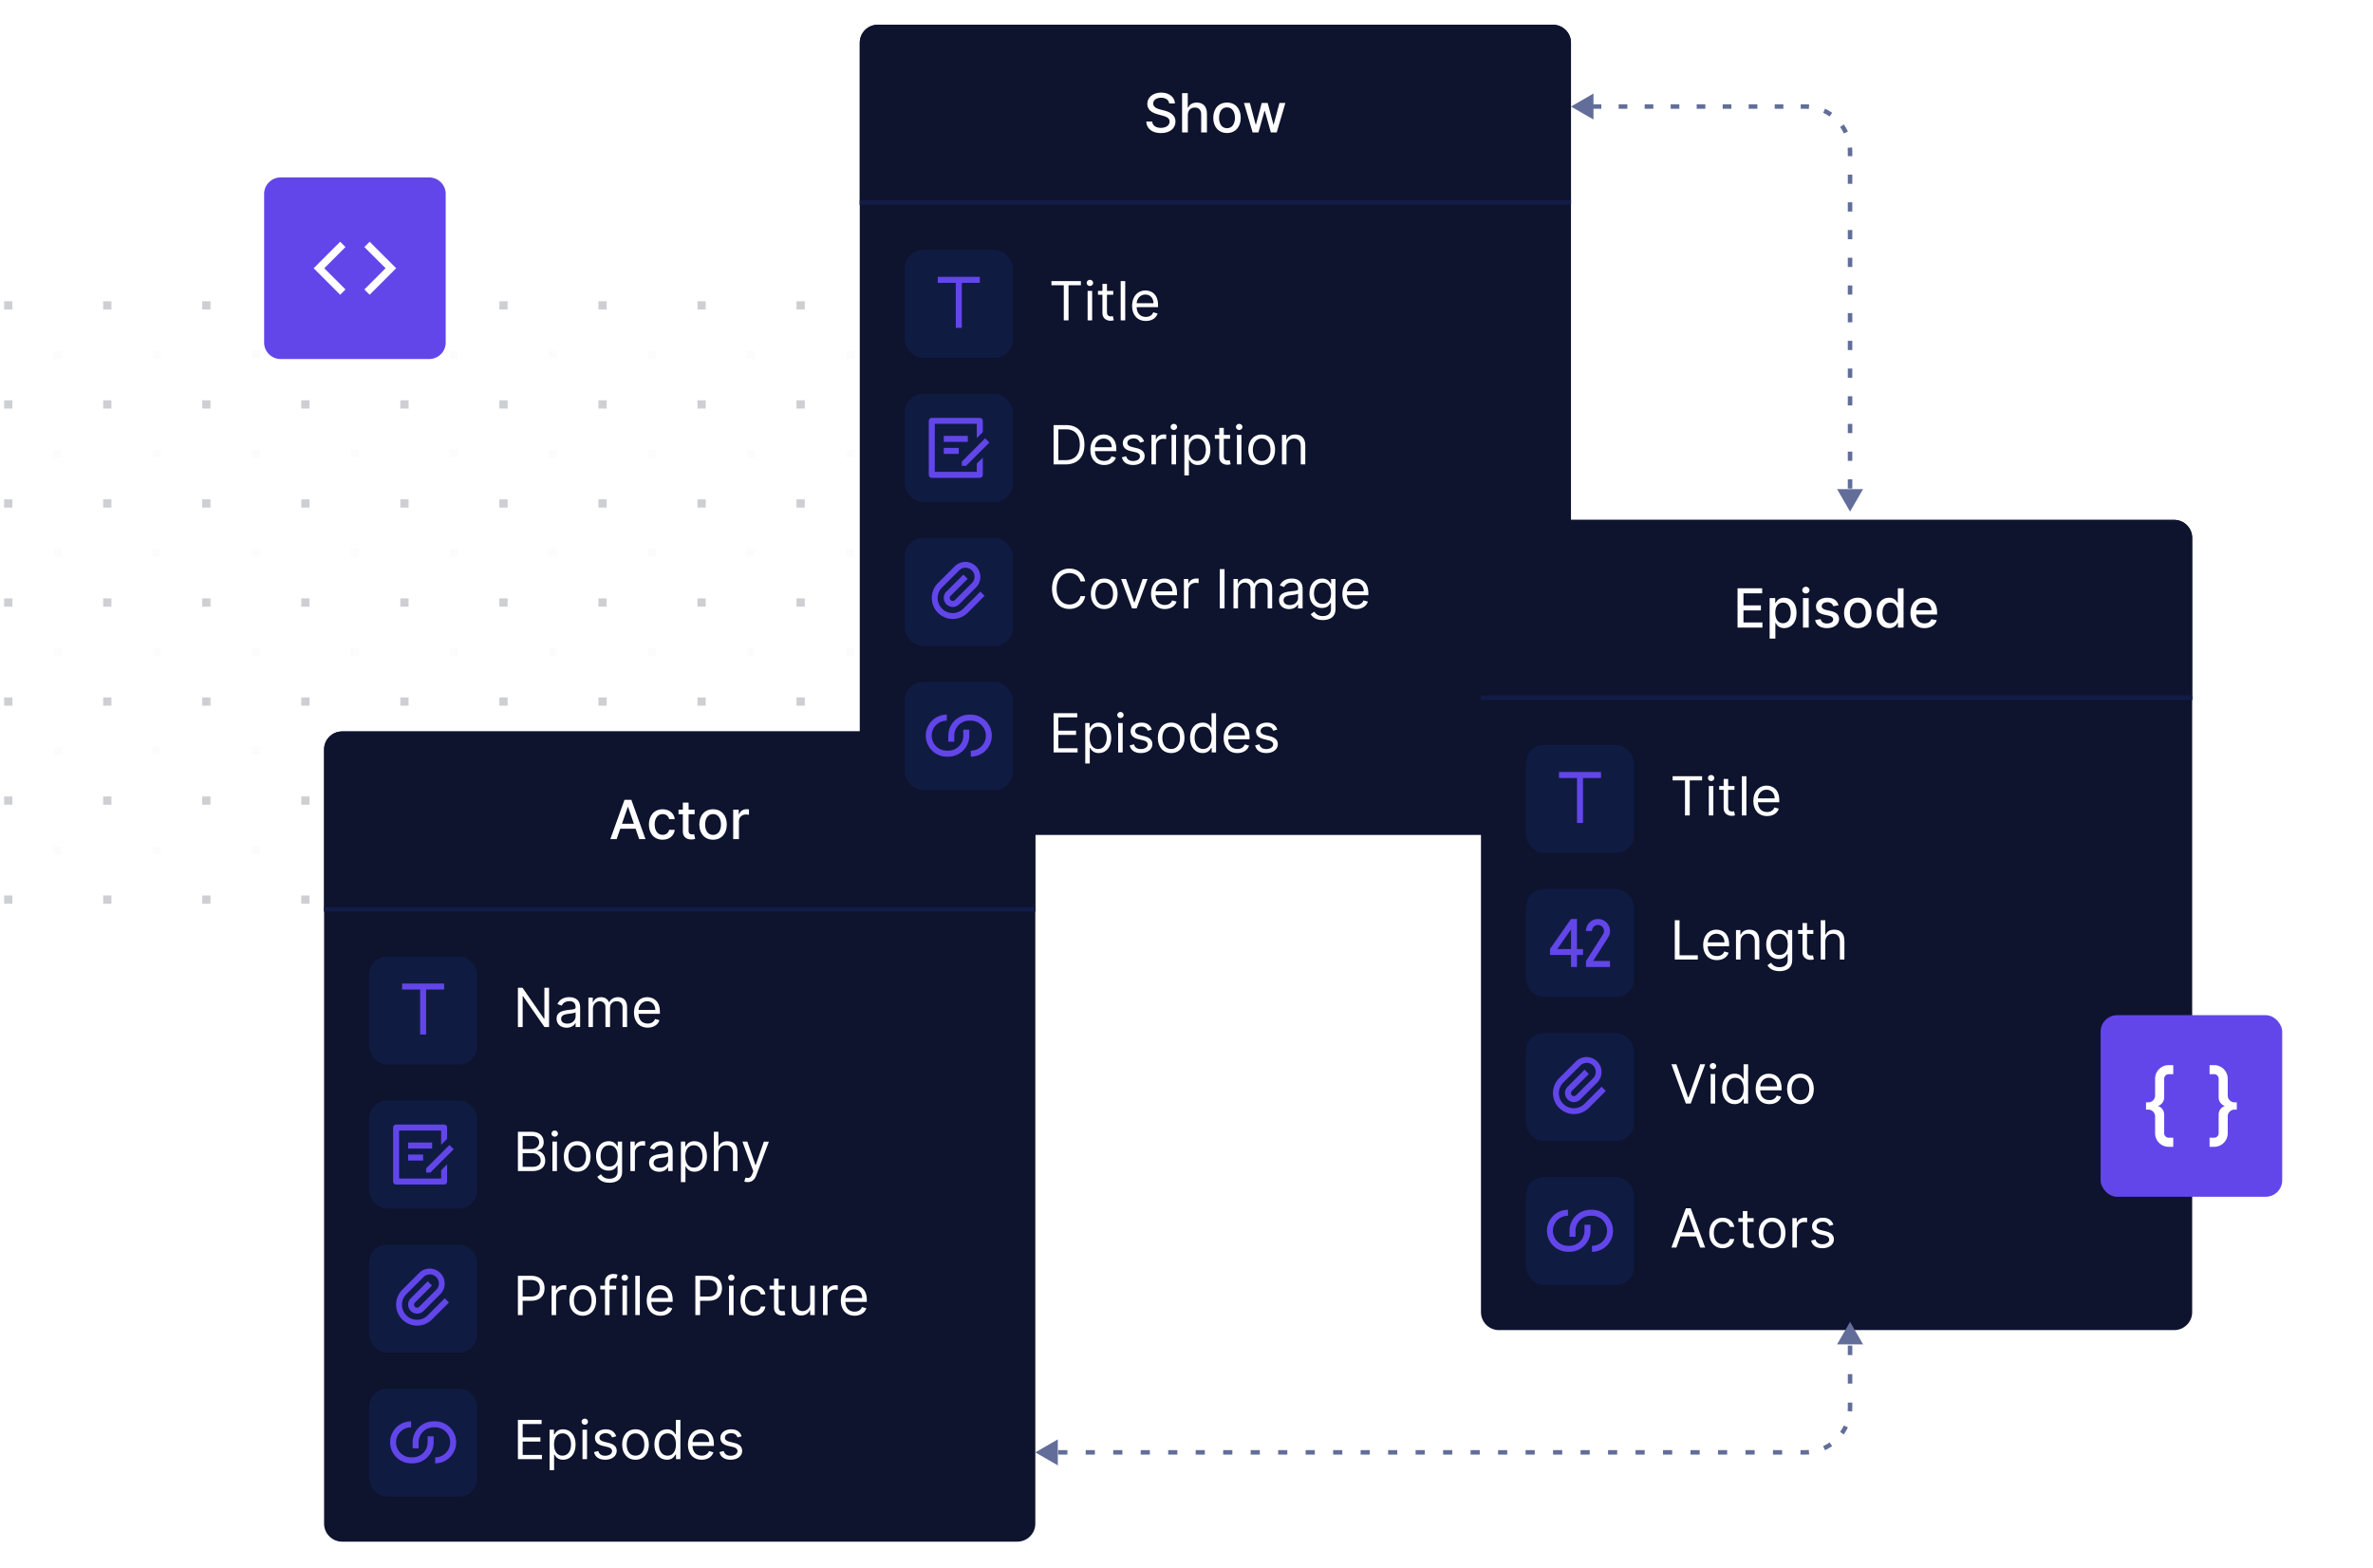
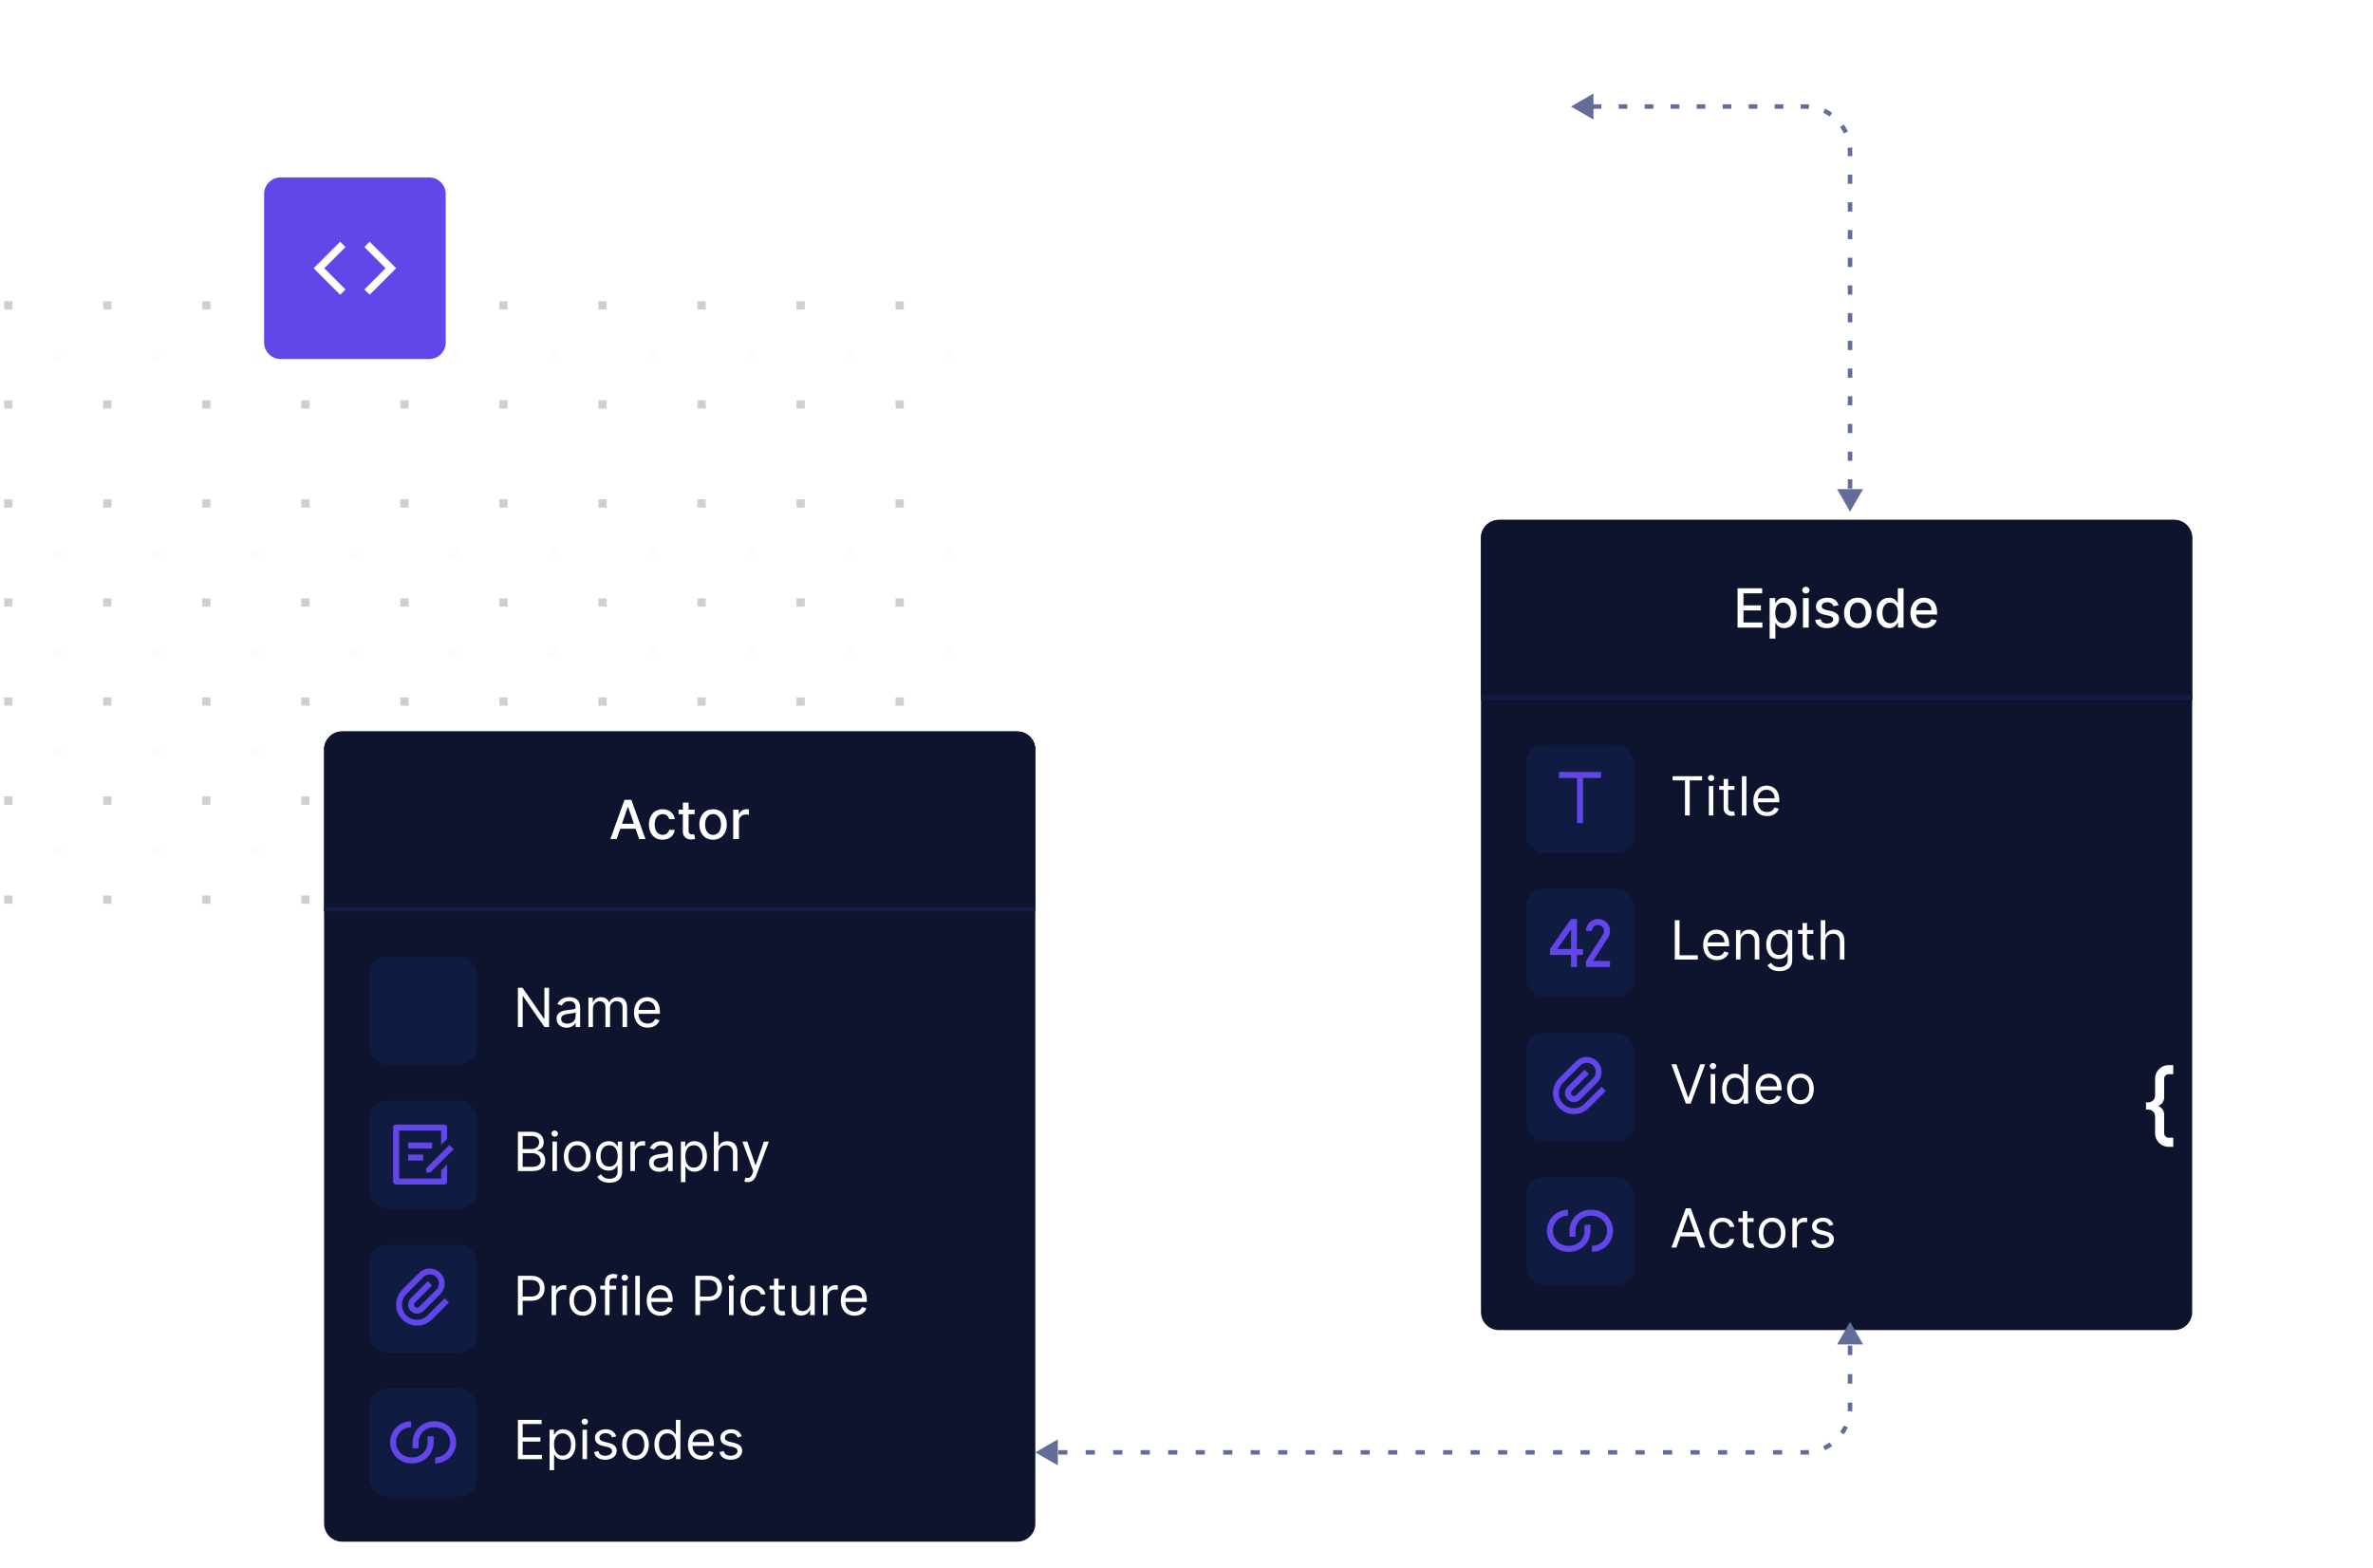
<svg xmlns="http://www.w3.org/2000/svg" width="575" height="380" fill="none">
  <style>.B{fill:#fff}.C{fill:#6246ea}.D{fill:#101b42}.E{fill:#090e24}.F{fill:#f0f2f7}.G{fill:#0e132e}.H{color-interpolation-filters:sRGB}.I{flood-opacity:0}.J{fill:#121c47}</style>
  <g opacity=".2">
    <path d="M1 73h2v2H1zm24 0h2v2h-2zm24 0h2v2h-2zm24 0h2v2h-2zm24 0h2v2h-2zm24 0h2v2h-2zm24 0h2v2h-2zm24 0h2v2h-2zm24 0h2v2h-2zm24 0h2v2h-2z" class="E" />
    <path d="M13 85h2v2h-2zm24 0h2v2h-2zm24 0h2v2h-2zm24 0h2v2h-2zm24 0h2v2h-2zm24 0h2v2h-2zm24 0h2v2h-2zm24 0h2v2h-2zm24 0h2v2h-2zm24 0h2v2h-2z" class="F" />
    <path d="M1 97h2v2H1zm24 0h2v2h-2zm24 0h2v2h-2zm24 0h2v2h-2zm24 0h2v2h-2zm24 0h2v2h-2zm24 0h2v2h-2zm24 0h2v2h-2zm24 0h2v2h-2zm24 0h2v2h-2z" class="E" />
-     <path d="M13 109h2v2h-2zm24 0h2v2h-2zm24 0h2v2h-2zm24 0h2v2h-2zm24 0h2v2h-2zm24 0h2v2h-2zm24 0h2v2h-2zm24 0h2v2h-2zm24 0h2v2h-2zm24 0h2v2h-2z" class="F" />
    <path d="M1 121h2v2H1zm24 0h2v2h-2zm24 0h2v2h-2zm24 0h2v2h-2zm24 0h2v2h-2zm24 0h2v2h-2zm24 0h2v2h-2zm24 0h2v2h-2zm24 0h2v2h-2zm24 0h2v2h-2z" class="E" />
    <path d="M13 133h2v2h-2zm24 0h2v2h-2zm24 0h2v2h-2zm24 0h2v2h-2zm24 0h2v2h-2zm24 0h2v2h-2zm24 0h2v2h-2zm24 0h2v2h-2zm24 0h2v2h-2zm24 0h2v2h-2z" class="F" />
    <path d="M1 145h2v2H1zm24 0h2v2h-2zm24 0h2v2h-2zm24 0h2v2h-2zm24 0h2v2h-2zm24 0h2v2h-2zm24 0h2v2h-2zm24 0h2v2h-2zm24 0h2v2h-2zm24 0h2v2h-2z" class="E" />
    <path d="M13 157h2v2h-2zm24 0h2v2h-2zm24 0h2v2h-2zm24 0h2v2h-2zm24 0h2v2h-2zm24 0h2v2h-2zm24 0h2v2h-2zm24 0h2v2h-2zm24 0h2v2h-2zm24 0h2v2h-2z" class="F" />
    <path d="M1 169h2v2H1zm24 0h2v2h-2zm24 0h2v2h-2zm24 0h2v2h-2zm24 0h2v2h-2zm24 0h2v2h-2zm24 0h2v2h-2zm24 0h2v2h-2zm24 0h2v2h-2zm24 0h2v2h-2z" class="E" />
    <path d="M13 181h2v2h-2zm24 0h2v2h-2zm24 0h2v2h-2zm24 0h2v2h-2zm24 0h2v2h-2zm24 0h2v2h-2zm24 0h2v2h-2zm24 0h2v2h-2zm24 0h2v2h-2zm24 0h2v2h-2z" class="F" />
    <path d="M1 193h2v2H1zm24 0h2v2h-2zm24 0h2v2h-2zm24 0h2v2h-2zm24 0h2v2h-2zm24 0h2v2h-2zm24 0h2v2h-2zm24 0h2v2h-2zm24 0h2v2h-2zm24 0h2v2h-2z" class="E" />
    <path d="M13 205h2v2h-2zm24 0h2v2h-2zm24 0h2v2h-2zm24 0h2v2h-2zm24 0h2v2h-2zm24 0h2v2h-2zm24 0h2v2h-2zm24 0h2v2h-2zm24 0h2v2h-2zm24 0h2v2h-2z" class="F" />
    <path d="M1 217h2v2H1zm24 0h2v2h-2zm24 0h2v2h-2zm24 0h2v2h-2zm24 0h2v2h-2zm24 0h2v2h-2zm24 0h2v2h-2zm24 0h2v2h-2zm24 0h2v2h-2zm24 0h2v2h-2z" class="E" />
  </g>
  <g filter="url(#A)">
    <g clip-path="url(#F)">
      <path d="M78.531 179.608c0-2.41 1.953-4.363 4.363-4.363h163.61c2.409 0 4.363 1.953 4.363 4.363v187.605c0 2.41-1.954 4.363-4.363 4.363H82.894c-2.41 0-4.363-1.953-4.363-4.363V179.608z" class="G" />
      <path transform="translate(78.531 175.245)" d="M0 0h172.335v43.629H0z" class="G" />
      <path d="M149.421 201.333l.874-2.519h3.718l.869 2.519h1.525l-3.426-9.519h-1.659l-3.426 9.519h1.525zm1.292-3.727l1.404-4.063h.074l1.404 4.063h-2.882zm9.849 3.871c1.687 0 2.78-1.013 2.933-2.403h-1.352c-.177.772-.777 1.228-1.571 1.228-1.176 0-1.934-.981-1.934-2.538 0-1.529.772-2.492 1.934-2.492.883 0 1.422.558 1.571 1.227h1.352c-.149-1.44-1.325-2.398-2.947-2.398-2.012 0-3.314 1.515-3.314 3.695 0 2.152 1.255 3.681 3.328 3.681zm7.752-7.283h-1.464v-1.71h-1.39v1.71h-1.046v1.116h1.046v4.215c-.005 1.297.985 1.925 2.082 1.901.442-.004.739-.088.902-.148l-.251-1.148c-.093.018-.265.06-.488.06-.451 0-.855-.149-.855-.953v-3.927h1.464v-1.116zm4.468 7.283c2.012 0 3.328-1.473 3.328-3.681 0-2.221-1.316-3.695-3.328-3.695s-3.328 1.474-3.328 3.695c0 2.208 1.315 3.681 3.328 3.681zm.005-1.166c-1.316 0-1.929-1.148-1.929-2.519s.613-2.529 1.929-2.529c1.306 0 1.919 1.162 1.919 2.529s-.613 2.519-1.919 2.519zm4.874 1.022h1.39v-4.359c0-.935.72-1.609 1.706-1.609.288 0 .613.051.725.084v-1.329c-.14-.019-.414-.033-.591-.033-.836 0-1.552.474-1.812 1.241h-.075v-1.134h-1.343v7.139z" class="B" />
      <path transform="translate(78.531 217.783)" d="M0 0h172.335v1.091H0z" class="J" />
      <rect x="89.439" y="229.781" width="26.178" height="26.178" rx="4.363" class="D" />
-       <path d="M103.255 237.78v10.907H101.8V237.78h-4.362v-1.455h10.18v1.455h-4.363z" class="C" />
      <path d="M133.043 237.351h-1.134v7.492h-.093l-5.206-7.492h-1.116v9.519h1.153v-7.474h.093l5.187 7.474h1.116v-9.519zm4.259 9.686c1.245 0 1.896-.669 2.119-1.134h.056v.967h1.097v-4.704c0-2.268-1.729-2.528-2.64-2.528-1.079 0-2.306.371-2.863 1.673l1.041.372c.241-.521.813-1.079 1.859-1.079 1.008 0 1.506.535 1.506 1.451v.037c0 .53-.539.483-1.841.65-1.324.172-2.77.465-2.77 2.101 0 1.395 1.078 2.194 2.436 2.194zm.167-.985c-.874 0-1.506-.391-1.506-1.153 0-.837.762-1.097 1.617-1.208.465-.056 1.711-.186 1.897-.409v1.004c0 .892-.707 1.766-2.008 1.766zm5.107.818h1.097v-4.462c0-1.046.762-1.785 1.617-1.785.832 0 1.413.544 1.413 1.357v4.89h1.116v-4.648c0-.92.576-1.599 1.58-1.599.781 0 1.45.414 1.45 1.469v4.778h1.097v-4.778c0-1.678-.901-2.454-2.175-2.454-1.023 0-1.771.469-2.138 1.208h-.074c-.354-.762-.977-1.208-1.915-1.208-.93 0-1.618.446-1.915 1.208h-.093v-1.115h-1.06v7.139zm14.369.149c1.45 0 2.51-.725 2.845-1.804l-1.06-.297c-.279.743-.925 1.115-1.785 1.115-1.287 0-2.175-.832-2.226-2.361h5.182v-.465c0-2.658-1.58-3.569-3.067-3.569-1.934 0-3.217 1.524-3.217 3.718s1.264 3.663 3.328 3.663zm-2.226-4.295c.074-1.111.86-2.101 2.115-2.101 1.189 0 1.952.892 1.952 2.101h-4.067z" class="B" />
      <rect x="89.439" y="264.684" width="26.178" height="26.178" rx="4.363" class="D" />
      <path d="M107.617 270.502c.402 0 .728.325.728.727v2.732l-1.455 1.454v-3.459H96.71v11.634h10.18v-2.005l1.455-1.454v4.187a.73.73 0 0 1-.728.727H95.983a.73.73 0 0 1-.727-.727v-13.089c0-.402.326-.727.727-.727h11.634zm1.293 4.95l1.029 1.028-5.656 5.656-1.03-.001.002-1.027 5.655-5.656zm-6.383 2.321v1.455h-3.635v-1.455h3.635zm2.182-2.908v1.454h-5.817v-1.454h5.817z" class="C" />
      <path d="M125.494 281.773h3.44c2.25 0 3.179-1.097 3.179-2.528 0-1.506-1.041-2.324-1.915-2.38v-.093c.818-.223 1.543-.762 1.543-1.989 0-1.395-.929-2.529-2.919-2.529h-3.328v9.519zm1.153-1.022v-3.31h2.343c1.245 0 2.026.837 2.026 1.804 0 .836-.576 1.506-2.082 1.506h-2.287zm0-4.314v-3.16h2.175c1.265 0 1.822.669 1.822 1.506 0 1.004-.818 1.654-1.859 1.654h-2.138zm7.212 5.336h1.096v-7.139h-1.096v7.139zm.557-8.329c.428 0 .781-.335.781-.744s-.353-.743-.781-.743-.781.334-.781.743.354.744.781.744zm5.449 8.478c1.934 0 3.235-1.469 3.235-3.681 0-2.231-1.301-3.7-3.235-3.7s-3.235 1.469-3.235 3.7c0 2.212 1.301 3.681 3.235 3.681zm0-.985c-1.469 0-2.138-1.265-2.138-2.696s.669-2.715 2.138-2.715 2.138 1.283 2.138 2.715-.669 2.696-2.138 2.696zm7.791 3.662c1.711 0 3.086-.781 3.086-2.621v-7.344h-1.059v1.134h-.112c-.242-.372-.688-1.227-2.082-1.227-1.804 0-3.049 1.431-3.049 3.625 0 2.231 1.301 3.496 3.03 3.496 1.395 0 1.841-.818 2.083-1.209h.092v1.45c0 1.19-.836 1.729-1.989 1.729-1.297 0-1.752-.683-2.045-1.078l-.874.614c.446.748 1.325 1.431 2.919 1.431zm-.037-3.923c-1.376 0-2.082-1.041-2.082-2.528 0-1.45.688-2.622 2.082-2.622 1.339 0 2.045 1.079 2.045 2.622 0 1.58-.725 2.528-2.045 2.528zm5.131 1.097h1.097v-4.518c0-.966.763-1.673 1.804-1.673a3.4 3.4 0 0 1 .669.074v-1.115l-.576-.019c-.856 0-1.599.484-1.86 1.19h-.074v-1.078h-1.06v7.139zm6.971.168c1.246 0 1.897-.67 2.12-1.135h.055v.967h1.097v-4.704c0-2.268-1.729-2.528-2.64-2.528-1.078 0-2.305.372-2.863 1.673l1.041.372c.242-.521.814-1.078 1.859-1.078 1.009 0 1.506.534 1.506 1.45v.037c0 .53-.539.483-1.84.651-1.325.172-2.77.465-2.77 2.101 0 1.394 1.078 2.194 2.435 2.194zm.168-.986c-.874 0-1.506-.39-1.506-1.153 0-.836.762-1.096 1.617-1.208.465-.056 1.711-.186 1.896-.409v1.004c0 .892-.706 1.766-2.007 1.766zm5.106 3.495h1.097v-3.774h.093c.242.391.707 1.246 2.083 1.246 1.785 0 3.03-1.432 3.03-3.7 0-2.25-1.245-3.681-3.049-3.681-1.394 0-1.822.855-2.064 1.227h-.13v-1.134h-1.06v9.816zm1.079-6.246c0-1.599.706-2.678 2.045-2.678 1.394 0 2.082 1.172 2.082 2.678 0 1.524-.706 2.733-2.082 2.733-1.32 0-2.045-1.116-2.045-2.733zm7.994-.726c0-1.245.795-1.952 1.878-1.952 1.032 0 1.655.651 1.655 1.785v4.462h1.097v-4.536c0-1.836-.976-2.696-2.436-2.696-1.125 0-1.766.469-2.101 1.208h-.093v-3.495h-1.097v9.519h1.097v-4.295zm7.087 6.972c.99 0 1.688-.525 2.101-1.636l3.04-8.162-1.199-.018-1.971 5.689h-.074l-1.971-5.689h-1.19l2.64 7.176-.204.558c-.4 1.088-.893 1.19-1.692.986l-.279.966c.112.056.428.13.799.13z" class="B" />
      <rect x="89.439" y="299.588" width="26.178" height="26.178" rx="4.363" class="D" />
      <path d="M104.673 309.51l-4.113 4.114c-.07.067-.125.147-.163.236a.73.73 0 0 0-.059.28c-.001.097.017.193.054.282a.74.74 0 0 0 .159.239.73.73 0 0 0 .52.213c.097-.001.192-.021.281-.059a.73.73 0 0 0 .236-.163l4.114-4.113a2.18 2.18 0 0 0 0-3.085c-.41-.409-.964-.639-1.543-.639a2.18 2.18 0 0 0-1.543.639l-4.113 4.113c-.345.336-.619.737-.807 1.18s-.287.919-.29 1.401.09.958.272 1.403.452.85.793 1.19a3.63 3.63 0 0 0 2.594 1.065c.482-.003.958-.102 1.4-.29a3.64 3.64 0 0 0 1.18-.808l4.114-4.112 1.028 1.028-4.113 4.113a5.09 5.09 0 0 1-1.652 1.104 5.1 5.1 0 0 1-1.948.387c-.668 0-1.33-.132-1.948-.387a5.09 5.09 0 0 1-2.755-2.755c-.256-.618-.388-1.28-.388-1.948s.132-1.331.388-1.948.631-1.179 1.103-1.652l4.114-4.112c.686-.663 1.604-1.029 2.557-1.021s1.866.391 2.54 1.065a3.64 3.64 0 0 1 .044 5.097l-4.113 4.115a2.17 2.17 0 0 1-1.543.638 2.18 2.18 0 0 1-.835-.166 2.17 2.17 0 0 1-1.18-1.181 2.18 2.18 0 0 1-.166-.835c0-.286.056-.57.166-.835a2.18 2.18 0 0 1 .473-.707l4.113-4.114 1.029 1.028z" class="C" />
      <path d="M125.494 316.677h1.153V313.2h2.083c2.217 0 3.216-1.348 3.216-3.031s-.999-3.012-3.235-3.012h-3.217v9.52zm1.153-4.5v-3.997h2.027c1.548 0 2.138.846 2.138 1.989s-.59 2.008-2.12 2.008h-2.045zm7.007 4.5h1.097v-4.518c0-.967.762-1.674 1.803-1.674a3.32 3.32 0 0 1 .67.075v-1.116l-.577-.018c-.855 0-1.599.483-1.859 1.19h-.074v-1.079h-1.06v7.14zm7.553.148c1.934 0 3.235-1.469 3.235-3.681 0-2.231-1.301-3.7-3.235-3.7s-3.235 1.469-3.235 3.7c0 2.212 1.301 3.681 3.235 3.681zm0-.985c-1.469 0-2.138-1.264-2.138-2.696s.669-2.714 2.138-2.714 2.138 1.282 2.138 2.714-.669 2.696-2.138 2.696zm8.089-6.303h-1.599v-.725c0-.706.297-1.078 1.022-1.078.316 0 .502.074.614.111l.316-.948c-.167-.074-.502-.186-1.041-.186-1.023 0-2.008.614-2.008 1.841v.985h-1.153v.93h1.153v6.21h1.097v-6.21h1.599v-.93zm1.537 7.14h1.097v-7.14h-1.097v7.14zm.558-8.33c.427 0 .781-.334.781-.743s-.354-.744-.781-.744-.781.335-.781.744.353.743.781.743zm3.645-1.19h-1.097v9.52h1.097v-9.52zm5.002 9.668c1.451 0 2.51-.725 2.845-1.803l-1.06-.298c-.279.744-.925 1.116-1.785 1.116-1.287 0-2.175-.832-2.226-2.361h5.183v-.465c0-2.659-1.581-3.57-3.068-3.57-1.934 0-3.217 1.525-3.217 3.719s1.265 3.662 3.328 3.662zm-2.226-4.294c.074-1.111.86-2.101 2.115-2.101 1.19 0 1.952.892 1.952 2.101h-4.067zm10.681 4.146h1.153V313.2h2.082c2.217 0 3.217-1.348 3.217-3.031s-1-3.012-3.235-3.012h-3.217v9.52zm1.153-4.5v-3.997h2.026c1.548 0 2.138.846 2.138 1.989s-.59 2.008-2.119 2.008h-2.045zm7.007 4.5h1.097v-7.14h-1.097v7.14zm.557-8.33c.428 0 .781-.334.781-.743s-.353-.744-.781-.744-.78.335-.78.744.353.743.78.743zm5.449 8.478c1.58 0 2.622-.967 2.807-2.231h-1.096c-.205.781-.856 1.246-1.711 1.246-1.301 0-2.138-1.078-2.138-2.733 0-1.618.855-2.677 2.138-2.677.967 0 1.543.595 1.711 1.245h1.096c-.185-1.338-1.32-2.231-2.826-2.231-1.933 0-3.216 1.525-3.216 3.7 0 2.138 1.227 3.681 3.235 3.681zm7.516-7.288h-1.525v-1.71h-1.097v1.71h-1.078v.93h1.078v4.462c0 1.246 1.004 1.84 1.934 1.84.409 0 .669-.074.818-.13l-.223-.985c-.093.019-.242.056-.484.056-.483 0-.948-.149-.948-1.079v-4.164h1.525v-.93zm6.149 4.221c0 1.338-1.022 1.952-1.84 1.952-.911 0-1.562-.67-1.562-1.711v-4.462h-1.097v4.537c0 1.822.967 2.695 2.305 2.695 1.079 0 1.785-.576 2.12-1.301h.074v1.209h1.097v-7.14h-1.097v4.221zm3.106 2.919h1.097v-4.518c0-.967.762-1.674 1.804-1.674a3.32 3.32 0 0 1 .669.075v-1.116l-.577-.018c-.855 0-1.598.483-1.859 1.19h-.074v-1.079h-1.06v7.14zm7.646.148c1.45 0 2.51-.725 2.845-1.803l-1.06-.298c-.279.744-.925 1.116-1.785 1.116-1.287 0-2.175-.832-2.226-2.361h5.182v-.465c0-2.659-1.58-3.57-3.067-3.57-1.934 0-3.217 1.525-3.217 3.719s1.264 3.662 3.328 3.662zm-2.226-4.294c.074-1.111.86-2.101 2.115-2.101 1.189 0 1.952.892 1.952 2.101h-4.067z" class="B" />
      <rect x="89.439" y="334.491" width="26.178" height="26.178" rx="4.363" class="D" />
      <g clip-path="url(#G)" class="C">
        <path d="M105.073 346.052v1.455a5.1 5.1 0 0 1-.387 1.948 5.09 5.09 0 0 1-1.104 1.652 5.11 5.11 0 0 1-1.651 1.103 5.09 5.09 0 0 1-1.948.388l-.363-.001a5.09 5.09 0 0 1-5.09-5.09 5.09 5.09 0 0 1 1.491-3.6c.955-.954 2.249-1.491 3.599-1.491v1.456c-.479-.003-.953.09-1.396.272a3.62 3.62 0 0 0-1.185.787c-.339.338-.608.739-.792 1.181s-.278.916-.278 1.395.095.953.278 1.395a3.64 3.64 0 0 0 .792 1.182c.339.338.742.605 1.185.787s.918.274 1.396.272h.364c.964 0 1.889-.383 2.571-1.065s1.064-1.606 1.064-2.57v-1.455h1.455v-.001zm.364 6.545v-1.454c.478.002.953-.09 1.396-.272s.845-.449 1.185-.787a3.65 3.65 0 0 0 .792-1.182 3.63 3.63 0 0 0 0-2.79c-.184-.442-.453-.843-.792-1.181s-.742-.606-1.185-.787-.918-.275-1.396-.272h-.364a3.64 3.64 0 0 0-2.571 1.064c-.682.682-1.065 1.607-1.065 2.571v1.455l-1.454-.001v-1.454a5.09 5.09 0 0 1 .387-1.948c.256-.617.631-1.179 1.104-1.651s1.033-.848 1.651-1.104a5.11 5.11 0 0 1 1.948-.387h.364c1.35 0 2.644.537 3.599 1.491a5.09 5.09 0 0 1 1.491 3.6c0 1.35-.536 2.645-1.491 3.599a5.09 5.09 0 0 1-3.599 1.491v-.001z" />
      </g>
      <path d="M125.494 351.58h5.82v-1.023h-4.667v-3.235h4.295V346.3h-4.295v-3.217h4.592v-1.022h-5.745v9.519zm7.674 2.677h1.097v-3.774h.093c.242.39.707 1.246 2.083 1.246 1.784 0 3.03-1.432 3.03-3.7 0-2.25-1.246-3.681-3.049-3.681-1.394 0-1.822.855-2.064 1.227h-.13v-1.134h-1.06v9.816zm1.079-6.247c0-1.599.706-2.677 2.045-2.677 1.394 0 2.082 1.171 2.082 2.677 0 1.525-.706 2.733-2.082 2.733-1.32 0-2.045-1.115-2.045-2.733zm6.897 3.57h1.097v-7.139h-1.097v7.139zm.558-8.329c.428 0 .781-.335.781-.744s-.353-.744-.781-.744-.781.335-.781.744.353.744.781.744zm7.605 2.789c-.344-1.014-1.115-1.692-2.528-1.692-1.506 0-2.622.855-2.622 2.063 0 .986.586 1.646 1.897 1.953l1.19.278c.72.168 1.059.512 1.059 1.004 0 .614-.65 1.116-1.673 1.116-.897 0-1.459-.386-1.655-1.153l-1.041.26c.256 1.214 1.255 1.86 2.715 1.86 1.659 0 2.788-.907 2.788-2.138 0-.995-.622-1.623-1.896-1.934l-1.06-.26c-.846-.209-1.227-.493-1.227-1.041 0-.614.651-1.06 1.525-1.06.957 0 1.352.53 1.543 1.022l.985-.278zm4.682 5.689c1.934 0 3.235-1.469 3.235-3.682 0-2.231-1.301-3.699-3.235-3.699s-3.235 1.468-3.235 3.699c0 2.213 1.301 3.682 3.235 3.682zm0-.986c-1.469 0-2.138-1.264-2.138-2.696s.669-2.714 2.138-2.714 2.138 1.283 2.138 2.714-.669 2.696-2.138 2.696zm7.605.986c1.376 0 1.841-.856 2.083-1.246h.13v1.097h1.06v-9.519h-1.097v3.514h-.093c-.242-.372-.67-1.227-2.064-1.227-1.804 0-3.049 1.431-3.049 3.681 0 2.268 1.245 3.7 3.03 3.7zm.149-.986c-1.376 0-2.082-1.208-2.082-2.733 0-1.506.688-2.677 2.082-2.677 1.339 0 2.045 1.078 2.045 2.677 0 1.618-.725 2.733-2.045 2.733zm8.278.986c1.45 0 2.51-.725 2.845-1.804l-1.06-.297c-.279.743-.925 1.115-1.785 1.115-1.287 0-2.175-.832-2.226-2.361h5.182v-.465c0-2.658-1.58-3.569-3.067-3.569-1.934 0-3.217 1.524-3.217 3.718s1.264 3.663 3.328 3.663zm-2.226-4.295c.074-1.111.86-2.101 2.115-2.101 1.189 0 1.952.892 1.952 2.101h-4.067zm11.908-1.394c-.344-1.014-1.116-1.692-2.529-1.692-1.506 0-2.621.855-2.621 2.063 0 .986.586 1.646 1.896 1.953l1.19.278c.721.168 1.06.512 1.06 1.004 0 .614-.651 1.116-1.673 1.116-.897 0-1.46-.386-1.655-1.153l-1.041.26c.255 1.214 1.255 1.86 2.714 1.86 1.66 0 2.789-.907 2.789-2.138 0-.995-.623-1.623-1.896-1.934l-1.06-.26c-.846-.209-1.227-.493-1.227-1.041 0-.614.651-1.06 1.524-1.06.958 0 1.353.53 1.544 1.022l.985-.278z" class="B" />
    </g>
  </g>
  <g filter="url(#B)">
    <g clip-path="url(#H)">
      <path d="M208.328 8.363c0-2.41 1.953-4.363 4.363-4.363h163.61c2.409 0 4.362 1.953 4.362 4.363v187.605c0 2.41-1.953 4.363-4.362 4.363h-163.61c-2.41 0-4.363-1.953-4.363-4.363V8.363z" class="G" />
      <path transform="translate(208.328 4)" d="M0 0h172.335v43.629H0z" class="G" />
      <path d="M283.312 23.07h1.385c-.042-1.525-1.39-2.631-3.324-2.631-1.91 0-3.374 1.092-3.374 2.733 0 1.325.948 2.101 2.477 2.515l1.125.307c1.018.27 1.804.604 1.804 1.45 0 .93-.888 1.543-2.111 1.543-1.106 0-2.026-.493-2.11-1.529h-1.441c.093 1.724 1.427 2.789 3.561 2.789 2.235 0 3.523-1.176 3.523-2.789 0-1.715-1.529-2.38-2.738-2.677l-.929-.242c-.744-.191-1.734-.539-1.729-1.45 0-.809.739-1.408 1.91-1.408 1.092 0 1.868.511 1.971 1.39zm4.509 2.779c0-1.139.721-1.789 1.711-1.789.957 0 1.529.609 1.529 1.655v4.374h1.39v-4.541c0-1.78-.976-2.691-2.445-2.691-1.111 0-1.78.483-2.115 1.255h-.088V20.57h-1.371v9.519h1.389V25.85zm9.492 4.383c2.012 0 3.328-1.473 3.328-3.681 0-2.222-1.316-3.695-3.328-3.695s-3.328 1.473-3.328 3.695c0 2.208 1.315 3.681 3.328 3.681zm.004-1.167c-1.315 0-1.929-1.148-1.929-2.519s.614-2.529 1.929-2.529c1.306 0 1.92 1.162 1.92 2.529s-.614 2.519-1.92 2.519zm6.205 1.023h1.413l1.45-5.155h.107l1.451 5.155h1.417l2.096-7.139h-1.436l-1.39 5.22h-.069l-1.395-5.22h-1.436l-1.404 5.243h-.069l-1.399-5.243h-1.437l2.101 7.139z" class="B" />
      <path transform="translate(208.328 46.539)" d="M0 0h172.335v1.091H0z" class="J" />
      <rect x="219.235" y="58.537" width="26.178" height="26.178" rx="4.363" class="D" />
      <path d="M233.052 66.535v10.907h-1.455V66.535h-4.363v-1.454h10.181v1.454h-4.363z" class="C" />
      <path d="M254.771 67.129h2.993v8.497h1.153v-8.497h2.993v-1.023h-7.139v1.023zm8.769 8.497h1.097v-7.139h-1.097v7.139zm.558-8.329c.428 0 .781-.335.781-.744s-.353-.744-.781-.744-.781.335-.781.744.354.744.781.744zm5.653 1.19h-1.524v-1.71h-1.097v1.71h-1.079v.93h1.079v4.462c0 1.246 1.004 1.841 1.933 1.841a2.28 2.28 0 0 0 .818-.13l-.223-.985c-.093.019-.241.056-.483.056-.483 0-.948-.149-.948-1.078v-4.165h1.524v-.93zm2.901-2.38h-1.097v9.519h1.097v-9.519zm5.002 9.668c1.45 0 2.51-.725 2.845-1.803l-1.06-.297c-.279.744-.925 1.115-1.785 1.115-1.287 0-2.175-.832-2.226-2.361h5.182v-.465c0-2.659-1.58-3.57-3.068-3.57-1.933 0-3.216 1.525-3.216 3.718s1.264 3.663 3.328 3.663zm-2.226-4.295c.074-1.111.86-2.101 2.114-2.101 1.19 0 1.953.892 1.953 2.101h-4.067z" class="B" />
      <rect x="219.235" y="93.44" width="26.178" height="26.178" rx="4.363" class="D" />
      <path d="M237.414 99.257c.402 0 .727.326.727.727v2.732l-1.454 1.454v-3.459h-10.18v11.635h10.18v-2.006l1.454-1.454v4.187c0 .401-.325.727-.727.727H225.78c-.402 0-.727-.326-.727-.727V99.984c0-.401.325-.727.727-.727h11.634zm1.293 4.951l1.028 1.028-5.655 5.656-1.03-.002.001-1.027 5.656-5.655zm-6.383 2.321v1.454h-3.635v-1.454h3.635zm2.182-2.909v1.454h-5.817v-1.454h5.817z" class="C" />
      <path d="M258.229 110.529c2.9 0 4.536-1.804 4.536-4.779 0-2.956-1.636-4.741-4.406-4.741h-3.068v9.52h2.938zm-1.785-1.023v-7.474h1.841c2.231 0 3.365 1.413 3.365 3.718 0 2.324-1.134 3.756-3.495 3.756h-1.711zm11.099 1.171c1.451 0 2.51-.725 2.845-1.803l-1.06-.298c-.279.744-.925 1.116-1.785 1.116-1.287 0-2.175-.832-2.226-2.361h5.183v-.465c0-2.659-1.581-3.57-3.068-3.57-1.934 0-3.216 1.525-3.216 3.719s1.264 3.662 3.327 3.662zm-2.226-4.294c.074-1.111.86-2.101 2.115-2.101 1.19 0 1.952.892 1.952 2.101h-4.067zm11.908-1.395c-.344-1.013-1.115-1.692-2.528-1.692-1.506 0-2.622.856-2.622 2.064 0 .985.586 1.645 1.897 1.952l1.19.279c.72.167 1.059.511 1.059 1.004 0 .614-.65 1.116-1.673 1.116-.897 0-1.459-.386-1.655-1.153l-1.041.26c.256 1.213 1.255 1.859 2.715 1.859 1.659 0 2.788-.906 2.788-2.138 0-.994-.622-1.622-1.896-1.933l-1.06-.261c-.846-.209-1.227-.492-1.227-1.041 0-.613.651-1.06 1.525-1.06.957 0 1.352.53 1.543 1.023l.985-.279zm1.782 5.541h1.097v-4.518c0-.967.762-1.674 1.803-1.674a3.3 3.3 0 0 1 .669.075v-1.116l-.576-.018c-.855 0-1.599.483-1.859 1.19h-.075v-1.079h-1.059v7.14zm4.87 0h1.096v-7.14h-1.096v7.14zm.557-8.33c.428 0 .781-.334.781-.743s-.353-.744-.781-.744-.781.335-.781.744.354.743.781.743zm2.549 11.007h1.097v-3.774h.092c.242.39.707 1.245 2.083 1.245 1.785 0 3.03-1.431 3.03-3.7 0-2.249-1.245-3.681-3.049-3.681-1.394 0-1.822.856-2.064 1.227h-.13v-1.134h-1.059v9.817zm1.078-6.247c0-1.599.706-2.677 2.045-2.677 1.394 0 2.082 1.171 2.082 2.677 0 1.524-.706 2.733-2.082 2.733-1.32 0-2.045-1.116-2.045-2.733zm10.002-3.57h-1.524v-1.71h-1.097v1.71h-1.078v.93h1.078v4.462c0 1.246 1.004 1.841 1.933 1.841.41 0 .67-.075.819-.131l-.224-.985c-.093.019-.241.056-.483.056-.483 0-.948-.149-.948-1.079v-4.164h1.524v-.93zm1.65 7.14h1.097v-7.14h-1.097v7.14zm.558-8.33c.428 0 .781-.334.781-.743s-.353-.744-.781-.744-.781.335-.781.744.354.743.781.743zm5.449 8.478c1.933 0 3.235-1.468 3.235-3.681 0-2.231-1.302-3.7-3.235-3.7s-3.235 1.469-3.235 3.7c0 2.213 1.301 3.681 3.235 3.681zm0-.985c-1.469 0-2.138-1.264-2.138-2.696s.669-2.714 2.138-2.714 2.138 1.283 2.138 2.714-.669 2.696-2.138 2.696zm6.006-3.458c0-1.246.772-1.952 1.822-1.952 1.018 0 1.636.664 1.636 1.784v4.463h1.097v-4.537c0-1.822-.971-2.696-2.417-2.696-1.078 0-1.747.484-2.082 1.209h-.093v-1.116h-1.06v7.14h1.097v-4.295z" class="B" />
      <rect x="219.235" y="128.343" width="26.178" height="26.178" rx="4.363" class="D" />
-       <path d="M234.47 138.266l-4.113 4.113c-.07.067-.125.147-.163.236s-.058.184-.059.281.017.192.054.281a.7.7 0 0 0 .398.398c.089.037.185.055.281.054s.192-.021.281-.059.169-.093.236-.163l4.113-4.112a2.18 2.18 0 0 0 0-3.086 2.18 2.18 0 0 0-3.085 0l-4.113 4.114a3.64 3.64 0 0 0-.808 1.18c-.188.443-.287.919-.29 1.4a3.64 3.64 0 0 0 .273 1.404c.182.445.452.849.792 1.19s.745.61 1.19.792a3.62 3.62 0 0 0 2.804-.018c.443-.188.844-.463 1.18-.807l4.114-4.113 1.028 1.028-4.113 4.114c-.473.472-1.034.847-1.652 1.103s-1.279.388-1.948.388a5.09 5.09 0 0 1-1.948-.388 5.1 5.1 0 0 1-1.651-1.103 5.09 5.09 0 0 1-1.104-1.652 5.08 5.08 0 0 1-.387-1.948 5.09 5.09 0 0 1 .387-1.948c.256-.617.631-1.179 1.104-1.651l4.114-4.113c.686-.662 1.604-1.029 2.557-1.02s1.866.39 2.54 1.064 1.056 1.586 1.064 2.54-.358 1.871-1.02 2.557l-4.113 4.115c-.202.203-.443.363-.708.473s-.548.166-.835.166-.57-.057-.835-.166a2.21 2.21 0 0 1-.708-.473 2.19 2.19 0 0 1-.472-.708 2.18 2.18 0 0 1-.166-.835 2.17 2.17 0 0 1 .166-.835c.109-.265.27-.506.473-.708l4.113-4.114 1.029 1.029z" class="C" />
+       <path d="M234.47 138.266l-4.113 4.113c-.07.067-.125.147-.163.236s-.058.184-.059.281.017.192.054.281a.7.7 0 0 0 .398.398c.089.037.185.055.281.054s.192-.021.281-.059.169-.093.236-.163l4.113-4.112a2.18 2.18 0 0 0 0-3.086 2.18 2.18 0 0 0-3.085 0l-4.113 4.114a3.64 3.64 0 0 0-.808 1.18c-.188.443-.287.919-.29 1.4a3.64 3.64 0 0 0 .273 1.404c.182.445.452.849.792 1.19s.745.61 1.19.792a3.62 3.62 0 0 0 2.804-.018c.443-.188.844-.463 1.18-.807c-.473.472-1.034.847-1.652 1.103s-1.279.388-1.948.388a5.09 5.09 0 0 1-1.948-.388 5.1 5.1 0 0 1-1.651-1.103 5.09 5.09 0 0 1-1.104-1.652 5.08 5.08 0 0 1-.387-1.948 5.09 5.09 0 0 1 .387-1.948c.256-.617.631-1.179 1.104-1.651l4.114-4.113c.686-.662 1.604-1.029 2.557-1.02s1.866.39 2.54 1.064 1.056 1.586 1.064 2.54-.358 1.871-1.02 2.557l-4.113 4.115c-.202.203-.443.363-.708.473s-.548.166-.835.166-.57-.057-.835-.166a2.21 2.21 0 0 1-.708-.473 2.19 2.19 0 0 1-.472-.708 2.18 2.18 0 0 1-.166-.835 2.17 2.17 0 0 1 .166-.835c.109-.265.27-.506.473-.708l4.113-4.114 1.029 1.029z" class="C" />
      <path d="M262.951 138.888c-.353-1.953-1.915-3.105-3.83-3.105-2.435 0-4.201 1.877-4.201 4.889s1.766 4.89 4.201 4.89c1.915 0 3.477-1.153 3.83-3.105h-1.152c-.279 1.32-1.413 2.027-2.678 2.027-1.729 0-3.086-1.339-3.086-3.812s1.357-3.811 3.086-3.811c1.265 0 2.399.706 2.678 2.027h1.152zm4.615 6.693c1.933 0 3.235-1.469 3.235-3.682 0-2.231-1.302-3.699-3.235-3.699s-3.235 1.468-3.235 3.699c0 2.213 1.301 3.682 3.235 3.682zm0-.986c-1.469 0-2.139-1.264-2.139-2.696s.67-2.714 2.139-2.714 2.138 1.283 2.138 2.714-.67 2.696-2.138 2.696zm10.491-6.302h-1.19l-1.97 5.689h-.075l-1.97-5.689h-1.19l2.64 7.139h1.115l2.64-7.139zm4.186 7.288c1.45 0 2.51-.725 2.844-1.804l-1.059-.297c-.279.743-.925 1.115-1.785 1.115-1.288 0-2.175-.832-2.227-2.361h5.183v-.465c0-2.658-1.58-3.569-3.068-3.569-1.933 0-3.216 1.524-3.216 3.718s1.264 3.663 3.328 3.663zm-2.227-4.295c.075-1.111.86-2.101 2.115-2.101 1.19 0 1.952.892 1.952 2.101h-4.067zm6.852 4.146h1.096v-4.518c0-.967.763-1.673 1.804-1.673a3.4 3.4 0 0 1 .669.074V138.2l-.576-.019c-.855 0-1.599.483-1.859 1.19h-.075v-1.078h-1.059v7.139zm9.852-9.519h-1.153v9.519h1.153v-9.519zm2.163 9.519h1.097v-4.462c0-1.046.762-1.785 1.617-1.785.832 0 1.413.544 1.413 1.357v4.89h1.116v-4.648c0-.92.576-1.599 1.58-1.599.781 0 1.45.414 1.45 1.469v4.778h1.097v-4.778c0-1.678-.902-2.454-2.175-2.454-1.023 0-1.771.469-2.138 1.208h-.075c-.353-.762-.976-1.208-1.915-1.208-.929 0-1.617.446-1.915 1.208h-.093v-1.115h-1.059v7.139zm13.476.167c1.246 0 1.897-.669 2.12-1.134h.056v.967h1.097v-4.704c0-2.268-1.729-2.528-2.64-2.528-1.079 0-2.306.371-2.864 1.673l1.042.372c.241-.521.813-1.079 1.859-1.079 1.008 0 1.506.535 1.506 1.451v.037c0 .53-.539.483-1.841.65-1.325.172-2.77.465-2.77 2.101 0 1.395 1.078 2.194 2.435 2.194zm.168-.985c-.874 0-1.506-.391-1.506-1.153 0-.837.762-1.097 1.617-1.208.465-.056 1.711-.186 1.897-.409v1.004c0 .892-.707 1.766-2.008 1.766zm7.989 3.644c1.71 0 3.086-.781 3.086-2.622v-7.343h-1.06v1.134h-.111c-.242-.372-.688-1.227-2.083-1.227-1.803 0-3.049 1.431-3.049 3.625 0 2.231 1.302 3.495 3.031 3.495 1.394 0 1.84-.818 2.082-1.208h.093v1.45c0 1.19-.837 1.729-1.989 1.729-1.297 0-1.753-.683-2.046-1.078l-.873.613c.446.749 1.324 1.432 2.919 1.432zm-.038-3.923c-1.375 0-2.082-1.041-2.082-2.529 0-1.45.688-2.621 2.082-2.621 1.339 0 2.045 1.078 2.045 2.621 0 1.581-.725 2.529-2.045 2.529zm8.125 1.246c1.45 0 2.51-.725 2.845-1.804l-1.06-.297c-.279.743-.925 1.115-1.785 1.115-1.287 0-2.175-.832-2.226-2.361h5.182v-.465c0-2.658-1.58-3.569-3.068-3.569-1.933 0-3.216 1.524-3.216 3.718s1.264 3.663 3.328 3.663zm-2.226-4.295c.074-1.111.86-2.101 2.114-2.101 1.19 0 1.953.892 1.953 2.101h-4.067z" class="B" />
      <rect x="219.235" y="163.247" width="26.178" height="26.178" rx="4.363" class="D" />
      <g clip-path="url(#I)" class="C">
        <path d="M234.87 174.808v1.455a5.09 5.09 0 0 1-.388 1.948 5.08 5.08 0 0 1-1.103 1.651 5.1 5.1 0 0 1-1.651 1.104 5.11 5.11 0 0 1-1.948.387l-.364-.001a5.09 5.09 0 0 1-5.09-5.09c0-1.35.536-2.645 1.491-3.599s2.249-1.491 3.599-1.491v1.455a3.63 3.63 0 0 0-1.396.272c-.443.182-.846.449-1.185.787s-.609.739-.792 1.182a3.63 3.63 0 0 0-.279 1.395c0 .478.095.953.279 1.395a3.63 3.63 0 0 0 .792 1.181c.339.338.742.605 1.185.787a3.63 3.63 0 0 0 1.396.272h.364a3.63 3.63 0 0 0 3.635-3.635v-1.455l1.455.001v-.001zm.363 6.544v-1.454c.479.002.954-.09 1.397-.272s.845-.449 1.185-.787.608-.739.792-1.181a3.63 3.63 0 0 0 0-2.79 3.64 3.64 0 0 0-.792-1.182c-.34-.338-.742-.605-1.185-.787s-.918-.274-1.397-.272h-.364c-.964 0-1.888.383-2.57 1.065s-1.065 1.606-1.065 2.57v1.455h-1.454v-1.454a5.08 5.08 0 0 1 .387-1.948c.256-.618.631-1.179 1.103-1.652a5.09 5.09 0 0 1 1.652-1.103c.617-.256 1.279-.388 1.948-.388l.363.001a5.09 5.09 0 0 1 5.091 5.09c0 1.35-.537 2.645-1.491 3.6s-2.25 1.49-3.6 1.49v-.001z" />
      </g>
      <path d="M255.291 180.335h5.82v-1.022h-4.667v-3.235h4.295v-1.023h-4.295v-3.216h4.592v-1.023h-5.745v9.519zm7.674 2.678h1.097v-3.775h.093c.242.391.707 1.246 2.082 1.246 1.785 0 3.031-1.432 3.031-3.7 0-2.249-1.246-3.681-3.049-3.681-1.395 0-1.822.855-2.064 1.227h-.13v-1.134h-1.06v9.817zm1.079-6.247c0-1.599.706-2.678 2.045-2.678 1.394 0 2.082 1.172 2.082 2.678 0 1.524-.707 2.733-2.082 2.733-1.32 0-2.045-1.116-2.045-2.733zm6.897 3.569h1.097v-7.139h-1.097v7.139zm.558-8.329c.428 0 .781-.335.781-.744s-.353-.743-.781-.743-.781.334-.781.743.353.744.781.744zm7.605 2.789c-.344-1.013-1.115-1.692-2.528-1.692-1.506 0-2.622.855-2.622 2.064 0 .985.586 1.645 1.897 1.952l1.19.279c.72.167 1.059.511 1.059 1.004 0 .613-.65 1.115-1.673 1.115-.897 0-1.459-.386-1.655-1.152l-1.041.26c.256 1.213 1.255 1.859 2.715 1.859 1.659 0 2.788-.906 2.788-2.138 0-.995-.622-1.622-1.896-1.934l-1.06-.26c-.846-.209-1.227-.493-1.227-1.041 0-.614.651-1.06 1.525-1.06.957 0 1.352.53 1.543 1.023l.985-.279zm4.682 5.689c1.933 0 3.235-1.469 3.235-3.681 0-2.231-1.302-3.7-3.235-3.7s-3.235 1.469-3.235 3.7c0 2.212 1.301 3.681 3.235 3.681zm0-.985c-1.469 0-2.138-1.265-2.138-2.696s.669-2.715 2.138-2.715 2.138 1.283 2.138 2.715-.669 2.696-2.138 2.696zm7.605.985c1.376 0 1.841-.855 2.082-1.246h.131v1.097h1.059v-9.519h-1.097v3.514h-.093c-.241-.372-.669-1.227-2.063-1.227-1.804 0-3.049 1.432-3.049 3.681 0 2.268 1.245 3.7 3.03 3.7zm.149-.985c-1.376 0-2.082-1.209-2.082-2.733 0-1.506.688-2.678 2.082-2.678 1.339 0 2.045 1.079 2.045 2.678 0 1.617-.725 2.733-2.045 2.733zm8.278.985c1.45 0 2.51-.725 2.845-1.803l-1.06-.298c-.279.744-.925 1.116-1.785 1.116-1.287 0-2.175-.832-2.226-2.361h5.182v-.465c0-2.659-1.58-3.57-3.068-3.57-1.933 0-3.216 1.525-3.216 3.718s1.264 3.663 3.328 3.663zm-2.226-4.295c.074-1.111.86-2.101 2.114-2.101 1.19 0 1.953.893 1.953 2.101h-4.067zm11.908-1.394c-.344-1.013-1.116-1.692-2.529-1.692-1.506 0-2.621.855-2.621 2.064 0 .985.585 1.645 1.896 1.952l1.19.279c.721.167 1.06.511 1.06 1.004 0 .613-.651 1.115-1.673 1.115-.898 0-1.46-.386-1.655-1.152l-1.041.26c.255 1.213 1.255 1.859 2.714 1.859 1.659 0 2.789-.906 2.789-2.138 0-.995-.623-1.622-1.896-1.934l-1.06-.26c-.846-.209-1.227-.493-1.227-1.041 0-.614.65-1.06 1.524-1.06.958 0 1.353.53 1.543 1.023l.986-.279z" class="B" />
    </g>
  </g>
  <g filter="url(#C)">
    <g clip-path="url(#J)">
      <path d="M358.852 128.343c0-2.409 1.953-4.363 4.362-4.363h163.61c2.41 0 4.363 1.954 4.363 4.363v187.606c0 2.409-1.953 4.363-4.363 4.363h-163.61c-2.409 0-4.362-1.954-4.362-4.363V128.343z" class="G" />
      <path transform="translate(358.852 123.98)" d="M0 0h172.335v43.629H0z" class="G" />
      <path d="M421.025 150.069h6.024v-1.236h-4.588v-2.914h4.221v-1.232h-4.221v-2.901h4.532v-1.236h-5.968v9.519zm7.775 2.677h1.39v-3.788h.084c.251.456.762 1.251 2.063 1.251 1.729 0 2.984-1.385 2.984-3.696s-1.273-3.676-2.998-3.676c-1.324 0-1.803.809-2.049 1.25h-.117v-1.157H428.8v9.816zm1.362-6.246c0-1.492.651-2.482 1.864-2.482 1.259 0 1.892 1.064 1.892 2.482 0 1.431-.651 2.523-1.892 2.523-1.195 0-1.864-1.022-1.864-2.523zm6.716 3.569h1.39v-7.139h-1.39v7.139zm.702-8.241c.479 0 .879-.372.879-.827s-.4-.832-.879-.832-.878.376-.878.832.395.827.878.827zm7.908 2.845c-.289-1.111-1.158-1.836-2.701-1.836-1.613 0-2.756.851-2.756 2.115 0 1.013.613 1.687 1.952 1.984l1.208.265c.688.154 1.009.461 1.009.907 0 .553-.59.985-1.501.985-.832 0-1.367-.358-1.534-1.06l-1.343.205c.232 1.264 1.283 1.975 2.886 1.975 1.724 0 2.919-.915 2.919-2.207 0-1.009-.641-1.632-1.952-1.934l-1.134-.26c-.786-.186-1.125-.451-1.12-.935-.005-.548.59-.938 1.38-.938.865 0 1.264.478 1.427.957l1.26-.223zm4.674 5.54c2.013 0 3.328-1.473 3.328-3.681 0-2.222-1.315-3.695-3.328-3.695s-3.328 1.473-3.328 3.695c0 2.208 1.316 3.681 3.328 3.681zm.005-1.166c-1.315 0-1.929-1.148-1.929-2.52 0-1.366.614-2.528 1.929-2.528 1.306 0 1.92 1.162 1.92 2.528 0 1.372-.614 2.52-1.92 2.52zm7.547 1.162c1.302 0 1.813-.795 2.064-1.251h.116v1.111h1.357v-9.519h-1.389v3.537h-.084c-.251-.441-.725-1.25-2.055-1.25-1.724 0-2.993 1.362-2.993 3.676s1.25 3.696 2.984 3.696zm.307-1.186c-1.241 0-1.887-1.092-1.887-2.523 0-1.418.632-2.482 1.887-2.482 1.213 0 1.864.99 1.864 2.482 0 1.501-.665 2.523-1.864 2.523zm8.291 1.19c1.557 0 2.658-.767 2.974-1.929l-1.315-.237c-.251.674-.855 1.018-1.645 1.018-1.19 0-1.99-.771-2.027-2.147h5.076v-.493c0-2.579-1.543-3.588-3.161-3.588-1.989 0-3.3 1.515-3.3 3.709 0 2.217 1.292 3.667 3.398 3.667zm-2.008-4.336c.056-1.014.79-1.892 1.919-1.892 1.079 0 1.785.799 1.79 1.892h-3.709z" class="B" />
      <path transform="translate(358.852 166.519)" d="M0 0h172.335v1.091H0z" class="J" />
      <rect x="369.759" y="178.517" width="26.178" height="26.178" rx="4.363" class="D" />
      <path d="M383.575 186.516v10.907h-1.454v-10.907h-4.363v-1.455h10.18v1.455h-4.363z" class="C" />
      <path d="M405.294 187.109h2.994v8.497h1.152v-8.497h2.994v-1.022h-7.14v1.022zm8.77 8.497h1.097v-7.14h-1.097v7.14zm.558-8.329c.427 0 .78-.335.78-.744s-.353-.744-.78-.744-.781.335-.781.744.353.744.781.744zm5.653 1.189h-1.525v-1.71h-1.097v1.71h-1.078v.93h1.078v4.462c0 1.246 1.004 1.841 1.934 1.841.409 0 .669-.075.818-.13l-.223-.986c-.093.019-.242.056-.484.056-.483 0-.948-.149-.948-1.078v-4.165h1.525v-.93zm2.9-2.379h-1.097v9.519h1.097v-9.519zm5.002 9.667c1.451 0 2.51-.725 2.845-1.803l-1.06-.297c-.279.743-.925 1.115-1.785 1.115-1.287 0-2.175-.832-2.226-2.361h5.183v-.465c0-2.659-1.581-3.57-3.068-3.57-1.934 0-3.216 1.525-3.216 3.719s1.264 3.662 3.327 3.662zm-2.226-4.294c.074-1.111.86-2.101 2.115-2.101 1.19 0 1.952.892 1.952 2.101h-4.067z" class="B" />
      <rect x="369.759" y="213.42" width="26.178" height="26.178" rx="4.363" class="D" />
      <path fill-rule="evenodd" d="M380.666 220.692h0 0l-5.09 7.271h0v1.455h5.09v2.908h1.455v-2.908h1.454v-1.455h-1.454v-7.271h-1.455zm0 2.535l-3.315 4.736h3.315v-4.736zm5.09.373c0-.803.651-1.454 1.455-1.454s1.454.651 1.454 1.454a1.46 1.46 0 0 1-.164.687l-4.199 6.585v1.454h5.817v-1.454h-4.093l3.688-5.784-.003-.002c.007-.01.013-.021.019-.031.247-.428.389-.925.389-1.455a2.91 2.91 0 0 0-2.908-2.908 2.91 2.91 0 0 0-2.909 2.908h1.454z" class="C" />
      <path d="M405.815 230.509h5.577v-1.023h-4.424v-8.496h-1.153v9.519zm10.207.149c1.45 0 2.51-.725 2.844-1.804l-1.059-.297c-.279.744-.925 1.115-1.785 1.115-1.288 0-2.175-.832-2.227-2.361h5.183v-.465c0-2.658-1.58-3.569-3.068-3.569-1.933 0-3.216 1.524-3.216 3.718s1.264 3.663 3.328 3.663zm-2.227-4.295c.075-1.111.86-2.101 2.115-2.101 1.19 0 1.952.893 1.952 2.101h-4.067zm7.948-.149c0-1.245.772-1.952 1.823-1.952 1.017 0 1.636.665 1.636 1.785v4.462h1.097v-4.536c0-1.822-.972-2.696-2.417-2.696-1.079 0-1.748.483-2.083 1.208h-.093v-1.115h-1.059v7.139h1.096v-4.295zm9.442 7.121c1.71 0 3.086-.781 3.086-2.621v-7.344h-1.06v1.134h-.111c-.242-.372-.688-1.227-2.083-1.227-1.803 0-3.049 1.431-3.049 3.625 0 2.231 1.302 3.495 3.031 3.495 1.394 0 1.84-.818 2.082-1.208h.093v1.45c0 1.19-.837 1.729-1.989 1.729-1.297 0-1.753-.683-2.045-1.078l-.874.613c.446.749 1.324 1.432 2.919 1.432zm-.037-3.923c-1.376 0-2.083-1.041-2.083-2.528 0-1.451.688-2.622 2.083-2.622 1.338 0 2.045 1.078 2.045 2.622 0 1.58-.725 2.528-2.045 2.528zm8.236-6.042h-1.525v-1.711h-1.097v1.711h-1.078v.929h1.078v4.462c0 1.246 1.004 1.841 1.934 1.841.409 0 .669-.074.818-.13l-.223-.986c-.093.019-.242.056-.484.056-.483 0-.948-.148-.948-1.078v-4.165h1.525v-.929zm2.9 2.844c0-1.245.795-1.952 1.878-1.952 1.032 0 1.655.651 1.655 1.785v4.462h1.097v-4.536c0-1.836-.977-2.696-2.436-2.696-1.125 0-1.766.469-2.101 1.208h-.093v-3.495h-1.097v9.519h1.097v-4.295z" class="B" />
      <rect x="369.759" y="248.324" width="26.178" height="26.178" rx="4.363" class="D" />
      <path d="M384.993 258.246l-4.113 4.114a.73.73 0 0 0-.222.516c-.001.097.018.193.054.282a.75.75 0 0 0 .159.239.74.74 0 0 0 .239.159c.089.036.185.055.282.054a.73.73 0 0 0 .516-.222l4.114-4.113a2.18 2.18 0 0 0 0-3.085 2.18 2.18 0 0 0-3.085 0l-4.114 4.113a3.62 3.62 0 0 0-.807 1.18c-.189.443-.287.919-.29 1.4a3.63 3.63 0 0 0 1.065 2.594 3.63 3.63 0 0 0 1.19.793 3.65 3.65 0 0 0 1.404.272c.481-.003.957-.102 1.4-.29a3.64 3.64 0 0 0 1.18-.808l4.113-4.113 1.028 1.029-4.113 4.113a5.1 5.1 0 0 1-1.651 1.104 5.11 5.11 0 0 1-1.948.387 5.1 5.1 0 0 1-1.948-.387 5.09 5.09 0 0 1-1.652-1.104c-.473-.473-.847-1.034-1.103-1.651a5.09 5.09 0 0 1-.388-1.948c0-.669.132-1.331.388-1.948a5.09 5.09 0 0 1 1.103-1.652l4.114-4.113a3.64 3.64 0 0 1 2.558-1.02c.953.008 1.865.391 2.539 1.065s1.057 1.586 1.065 2.539-.358 1.872-1.021 2.557l-4.112 4.115a2.18 2.18 0 0 1-1.543.639 2.17 2.17 0 0 1-.835-.166c-.265-.11-.506-.27-.708-.473s-.363-.443-.473-.708-.166-.548-.166-.835.057-.57.166-.835a2.2 2.2 0 0 1 .473-.708l4.114-4.113 1.028 1.028z" class="C" />
      <path d="M406.205 255.893h-1.208l3.495 9.519h1.19l3.495-9.519h-1.208l-2.826 8.013h-.112l-2.826-8.013zm8.306 9.519h1.097v-7.139h-1.097v7.139zm.558-8.329c.428 0 .781-.335.781-.744s-.353-.743-.781-.743-.781.334-.781.743.353.744.781.744zm5.244 8.478c1.376 0 1.841-.855 2.082-1.246h.131v1.097h1.059v-9.519h-1.097v3.514h-.093c-.241-.372-.669-1.227-2.063-1.227-1.804 0-3.049 1.432-3.049 3.681 0 2.269 1.245 3.7 3.03 3.7zm.149-.985c-1.376 0-2.082-1.209-2.082-2.733 0-1.506.687-2.678 2.082-2.678 1.338 0 2.045 1.079 2.045 2.678 0 1.617-.725 2.733-2.045 2.733zm8.278.985c1.45 0 2.51-.725 2.844-1.803l-1.059-.298c-.279.744-.925 1.116-1.785 1.116-1.288 0-2.175-.832-2.226-2.361h5.182v-.465c0-2.659-1.58-3.57-3.068-3.57-1.933 0-3.216 1.525-3.216 3.718s1.264 3.663 3.328 3.663zm-2.226-4.295c.074-1.111.859-2.101 2.114-2.101 1.19 0 1.952.893 1.952 2.101h-4.066zm9.751 4.295c1.934 0 3.235-1.469 3.235-3.681 0-2.231-1.301-3.7-3.235-3.7s-3.235 1.469-3.235 3.7c0 2.212 1.301 3.681 3.235 3.681zm0-.985c-1.469 0-2.138-1.265-2.138-2.696s.669-2.715 2.138-2.715 2.138 1.283 2.138 2.715-.669 2.696-2.138 2.696z" class="B" />
      <rect x="369.759" y="283.227" width="26.178" height="26.178" rx="4.363" class="D" />
      <g clip-path="url(#K)" class="C">
        <path d="M385.393 294.788v1.455a5.08 5.08 0 0 1-.387 1.948 5.09 5.09 0 0 1-2.755 2.755 5.09 5.09 0 0 1-1.948.387h-.364a5.09 5.09 0 0 1-5.09-5.09 5.09 5.09 0 0 1 1.491-3.6c.955-.954 2.249-1.491 3.599-1.491v1.455c-.478-.002-.953.091-1.396.273s-.845.449-1.185.787-.608.739-.792 1.181a3.63 3.63 0 0 0 0 2.79 3.65 3.65 0 0 0 .792 1.182 3.66 3.66 0 0 0 1.185.787c.443.181.918.274 1.396.272h.365c.964 0 1.888-.383 2.57-1.065s1.065-1.606 1.065-2.57v-1.455h1.454v-.001zm.364 6.545v-1.454a3.65 3.65 0 0 0 2.581-1.059c.339-.338.609-.74.792-1.182a3.63 3.63 0 0 0 0-2.79 3.62 3.62 0 0 0-.792-1.181c-.339-.338-.742-.606-1.185-.787a3.63 3.63 0 0 0-1.396-.273h-.364c-.964.001-1.889.384-2.571 1.065a3.64 3.64 0 0 0-1.064 2.571v1.455l-1.455-.001v-1.454a5.11 5.11 0 0 1 .387-1.948c.256-.618.631-1.179 1.104-1.651a5.1 5.1 0 0 1 1.651-1.104 5.09 5.09 0 0 1 1.948-.387h.364a5.09 5.09 0 0 1 5.09 5.091 5.09 5.09 0 0 1-1.491 3.599c-.954.955-2.249 1.491-3.599 1.491v-.001z" />
      </g>
      <path d="M406.205 300.316l.958-2.696h3.848l.958 2.696h1.208l-3.495-9.519h-1.19l-3.495 9.519h1.208zm1.32-3.719l1.525-4.294h.074l1.525 4.294h-3.124zm9.887 3.868c1.58 0 2.621-.967 2.807-2.232h-1.097c-.204.781-.855 1.246-1.71 1.246-1.302 0-2.139-1.078-2.139-2.733 0-1.617.856-2.677 2.139-2.677.966 0 1.543.595 1.71 1.246h1.097c-.186-1.339-1.32-2.231-2.826-2.231-1.934 0-3.216 1.524-3.216 3.699 0 2.138 1.227 3.682 3.235 3.682zm7.515-7.289h-1.524v-1.71h-1.097v1.71h-1.078v.93h1.078v4.462c0 1.246 1.004 1.841 1.933 1.841.409 0 .67-.075.819-.13l-.224-.986c-.093.019-.241.056-.483.056-.483 0-.948-.149-.948-1.078v-4.165h1.524v-.93zm4.474 7.289c1.934 0 3.235-1.469 3.235-3.682 0-2.231-1.301-3.699-3.235-3.699s-3.235 1.468-3.235 3.699c0 2.213 1.302 3.682 3.235 3.682zm0-.986c-1.469 0-2.138-1.264-2.138-2.696s.669-2.714 2.138-2.714 2.138 1.283 2.138 2.714-.669 2.696-2.138 2.696zm4.91.837h1.096v-4.518c0-.967.763-1.673 1.804-1.673a3.32 3.32 0 0 1 .669.074v-1.115l-.576-.019c-.855 0-1.599.483-1.859 1.19h-.075v-1.079h-1.059v7.14zm9.926-5.541c-.343-1.013-1.115-1.691-2.528-1.691-1.506 0-2.622.855-2.622 2.063 0 .986.586 1.646 1.897 1.952l1.19.279c.72.168 1.06.512 1.06 1.004 0 .614-.651 1.116-1.674 1.116-.897 0-1.459-.386-1.654-1.153l-1.042.26c.256 1.213 1.255 1.86 2.715 1.86 1.659 0 2.789-.907 2.789-2.139 0-.994-.623-1.622-1.897-1.933l-1.06-.26c-.845-.21-1.227-.493-1.227-1.042 0-.613.651-1.059 1.525-1.059.957 0 1.353.53 1.543 1.022l.985-.279z" class="B" />
    </g>
  </g>
  <path d="M250.868 351.943l5.453 3.148v-6.297l-5.453 3.149zm197.422-31.631l-3.149 5.453h6.297l-3.148-5.453zm-191.871 32.176h2.22v-1.091h-2.22v1.091zm6.661 0h2.22v-1.091h-2.22v1.091zm6.661 0h2.221v-1.091h-2.221v1.091zm6.661 0h2.221v-1.091h-2.221v1.091zm6.662 0h2.22v-1.091h-2.22v1.091zm6.661 0h2.22v-1.091h-2.22v1.091zm6.661 0h2.221v-1.091h-2.221v1.091zm6.661 0h2.221v-1.091h-2.221v1.091zm6.662 0h2.22v-1.091h-2.22v1.091zm6.661 0h2.22v-1.091h-2.22v1.091zm6.661 0h2.221v-1.091h-2.221v1.091zm6.661 0h2.221v-1.091h-2.221v1.091zm6.662 0h2.22v-1.091h-2.22v1.091zm6.661 0h2.22v-1.091h-2.22v1.091zm6.661 0h2.22v-1.091h-2.22v1.091zm6.661 0h2.221v-1.091h-2.221v1.091zm6.662 0h2.22v-1.091h-2.22v1.091zm6.661 0h2.22v-1.091h-2.22v1.091zm6.661 0h2.22v-1.091h-2.22v1.091zm6.661 0h2.221v-1.091h-2.221v1.091zm6.662 0h2.22v-1.091h-2.22v1.091zm6.661 0h2.22v-1.091h-2.22v1.091zm6.661 0h2.22v-1.091h-2.22v1.091zm6.661 0h2.221v-1.091h-2.221v1.091zm6.661 0h2.221v-1.091h-2.221v1.091zm6.662 0h2.22v-1.091h-2.22v1.091zm6.661 0h2.22v-1.091h-2.22v1.091zm6.661 0h1.11v-1.091h-1.11v1.091zm1.11 0l.999-.043-.094-1.086-.905.038v1.091zm4.842-1.071c.607-.283 1.185-.618 1.728-.999l-.626-.893a10.41 10.41 0 0 1-1.564.904l.462.988zm4.54-3.812c.382-.543.717-1.121 1-1.728l-.988-.462a10.41 10.41 0 0 1-.904 1.564l.892.626zm2.028-5.571l.043-.998h-1.091l-.038.904 1.086.094zm.043-.998v-1.152h-1.091v1.152h1.091zm0-5.757v-2.303h-1.091v2.303h1.091zm0-6.908v-2.303h-1.091v2.303h1.091zm-68.17-302.556l5.453 3.149v-6.297l-5.453 3.149zm67.625 98.165l3.148-5.453h-6.297l3.149 5.453zm-62.374-97.62h2.101v-1.091h-2.101v1.091zm6.302 0h2.101v-1.091h-2.101v1.091zm6.302 0h2.101v-1.091h-2.101v1.091zm6.302 0h2.101v-1.091h-2.101v1.091zm6.302 0h2.101v-1.091h-2.101v1.091zm6.302 0h2.101v-1.091h-2.101v1.091zm6.302 0h2.101v-1.091h-2.101v1.091zm6.302 0h2.101v-1.091h-2.101v1.091zm6.302 0h1.051v-1.091h-1.051v1.091zm1.051 0l.904.039.094-1.087-.998-.043v1.091zm4.379.968a10.37 10.37 0 0 1 1.564.905l.626-.893a11.44 11.44 0 0 0-1.728-1l-.462.988zm4.11 3.45a10.41 10.41 0 0 1 .904 1.564l.988-.462c-.283-.607-.618-1.185-.999-1.728l-.893.626zm1.834 5.039l.038.904h1.091l-.043-.998-1.086.094zm.038.904v1.119h1.091v-1.119h-1.091zm0 5.593v2.237h1.091v-2.237h-1.091zm0 6.712v2.237h1.091v-2.237h-1.091zm0 6.712v2.237h1.091V55.74h-1.091zm0 6.712v2.237h1.091V62.45h-1.091zm0 6.712v2.237h1.091v-2.237h-1.091zm0 6.712v2.237h1.091v-2.237h-1.091zm0 6.712v2.237h1.091v-2.237h-1.091zm0 6.712v2.237h1.091v-2.237h-1.091zm0 6.712v2.237h1.091V96.01h-1.091zm0 6.712v2.237h1.091v-2.237h-1.091zm0 6.712v2.238h1.091v-2.238h-1.091zm0 6.712v2.238h1.091v-2.238h-1.091z" fill="#626e99" />
  <g filter="url(#D)">
    <path d="M64 47a4 4 0 0 1 4-4h36a4 4 0 0 1 4 4v36a4 4 0 0 1-4 4H68a4 4 0 0 1-4-4V47z" class="C" />
    <path d="M95.999 65l-6.427 6.427-1.285-1.285L93.428 65l-5.142-5.142 1.285-1.285L95.999 65zm-17.426 0l5.142 5.142-1.285 1.285L76.002 65l6.427-6.427 1.285 1.285L78.572 65z" class="B" />
  </g>
  <g filter="url(#E)">
-     <rect x="509" y="246" width="44" height="44" rx="4" class="C" />
    <path d="M522.201 274.6v-4.07c0-.438-.174-.857-.483-1.167s-.729-.483-1.167-.483h-.55v-1.76h.55c.217 0 .431-.043.631-.126s.382-.204.536-.357.274-.336.357-.536.126-.414.126-.631v-4.07a3.3 3.3 0 0 1 3.3-3.3h1.1v2.2h-1.1a1.1 1.1 0 0 0-1.1 1.1v4.51c0 .463-.146.914-.417 1.29s-.655.655-1.094.8c.439.145.822.425 1.094.8s.417.827.417 1.29v4.51a1.1 1.1 0 0 0 1.1 1.1h1.1v2.2h-1.1a3.3 3.3 0 0 1-3.3-3.3zm17.6-4.07v4.07a3.3 3.3 0 0 1-3.3 3.3h-1.1v-2.2h1.1a1.1 1.1 0 0 0 1.1-1.1v-4.51c0-.463.146-.915.417-1.29s.655-.655 1.094-.8c-.439-.145-.822-.425-1.094-.8s-.417-.827-.417-1.29v-4.51a1.1 1.1 0 0 0-1.1-1.1h-1.1v-2.2h1.1a3.3 3.3 0 0 1 3.3 3.3v4.07c0 .437.174.857.483 1.167s.729.483 1.167.483h.55v1.76h-.55c-.438 0-.857.174-1.167.483s-.483.729-.483 1.167z" class="B" />
  </g>
  <defs>
    <filter id="A" x="72.531" y="171.245" width="184.335" height="208.331" filterUnits="userSpaceOnUse" class="H">
      <feFlood result="A" class="I" />
      <feColorMatrix in="SourceAlpha" values="0 0 0 0 0 0 0 0 0 0 0 0 0 0 0 0 0 0 127 0" />
      <feOffset dy="2" />
      <feGaussianBlur stdDeviation="3" />
      <feColorMatrix values="0 0 0 0 0 0 0 0 0 0 0 0 0 0 0 0 0 0 0.08 0" />
      <feBlend in2="A" />
      <feBlend in="SourceGraphic" />
    </filter>
    <filter id="B" x="202.328" y="0" width="184.335" height="208.331" filterUnits="userSpaceOnUse" class="H">
      <feFlood result="A" class="I" />
      <feColorMatrix in="SourceAlpha" values="0 0 0 0 0 0 0 0 0 0 0 0 0 0 0 0 0 0 127 0" />
      <feOffset dy="2" />
      <feGaussianBlur stdDeviation="3" />
      <feColorMatrix values="0 0 0 0 0 0 0 0 0 0 0 0 0 0 0 0 0 0 0.08 0" />
      <feBlend in2="A" />
      <feBlend in="SourceGraphic" />
    </filter>
    <filter id="C" x="352.852" y="119.98" width="184.335" height="208.331" filterUnits="userSpaceOnUse" class="H">
      <feFlood result="A" class="I" />
      <feColorMatrix in="SourceAlpha" values="0 0 0 0 0 0 0 0 0 0 0 0 0 0 0 0 0 0 127 0" />
      <feOffset dy="2" />
      <feGaussianBlur stdDeviation="3" />
      <feColorMatrix values="0 0 0 0 0 0 0 0 0 0 0 0 0 0 0 0 0 0 0.08 0" />
      <feBlend in2="A" />
      <feBlend in="SourceGraphic" />
    </filter>
    <filter id="D" x="44" y="23" width="84" height="84" filterUnits="userSpaceOnUse" class="H">
      <feFlood result="A" class="I" />
      <feColorMatrix in="SourceAlpha" values="0 0 0 0 0 0 0 0 0 0 0 0 0 0 0 0 0 0 127 0" />
      <feOffset />
      <feGaussianBlur stdDeviation="10" />
      <feColorMatrix values="0 0 0 0 0 0 0 0 0 0 0 0 0 0 0 0 0 0 0.1 0" />
      <feBlend in2="A" />
      <feBlend in="SourceGraphic" />
    </filter>
    <filter id="E" x="487.185" y="224.185" width="87.629" height="87.629" filterUnits="userSpaceOnUse" class="H">
      <feFlood result="A" class="I" />
      <feColorMatrix in="SourceAlpha" values="0 0 0 0 0 0 0 0 0 0 0 0 0 0 0 0 0 0 127 0" />
      <feOffset />
      <feGaussianBlur stdDeviation="10.907" />
      <feColorMatrix values="0 0 0 0 0 0 0 0 0 0 0 0 0 0 0 0 0 0 0.1 0" />
      <feBlend in2="A" />
      <feBlend in="SourceGraphic" />
    </filter>
    <clipPath id="F">
      <path d="M78.531 179.608c0-2.41 1.953-4.363 4.363-4.363h163.61c2.409 0 4.363 1.953 4.363 4.363v187.605c0 2.41-1.954 4.363-4.363 4.363H82.894c-2.41 0-4.363-1.953-4.363-4.363V179.608z" class="B" />
    </clipPath>
    <clipPath id="G">
      <path transform="translate(93.801 338.854)" d="M0 0h17.452v17.452H0z" class="B" />
    </clipPath>
    <clipPath id="H">
-       <path d="M208.328 8.363c0-2.41 1.953-4.363 4.363-4.363h163.61c2.409 0 4.362 1.953 4.362 4.363v187.605c0 2.41-1.953 4.363-4.362 4.363h-163.61c-2.41 0-4.363-1.953-4.363-4.363V8.363z" class="B" />
-     </clipPath>
+       </clipPath>
    <clipPath id="I">
      <path transform="translate(223.598 167.609)" d="M0 0h17.452v17.452H0z" class="B" />
    </clipPath>
    <clipPath id="J">
      <path d="M358.852 128.343c0-2.409 1.953-4.363 4.362-4.363h163.61c2.41 0 4.363 1.954 4.363 4.363v187.606c0 2.409-1.953 4.363-4.363 4.363h-163.61c-2.409 0-4.362-1.954-4.362-4.363V128.343z" class="B" />
    </clipPath>
    <clipPath id="K">
      <path transform="translate(374.122 287.59)" d="M0 0h17.452v17.452H0z" class="B" />
    </clipPath>
  </defs>
</svg>